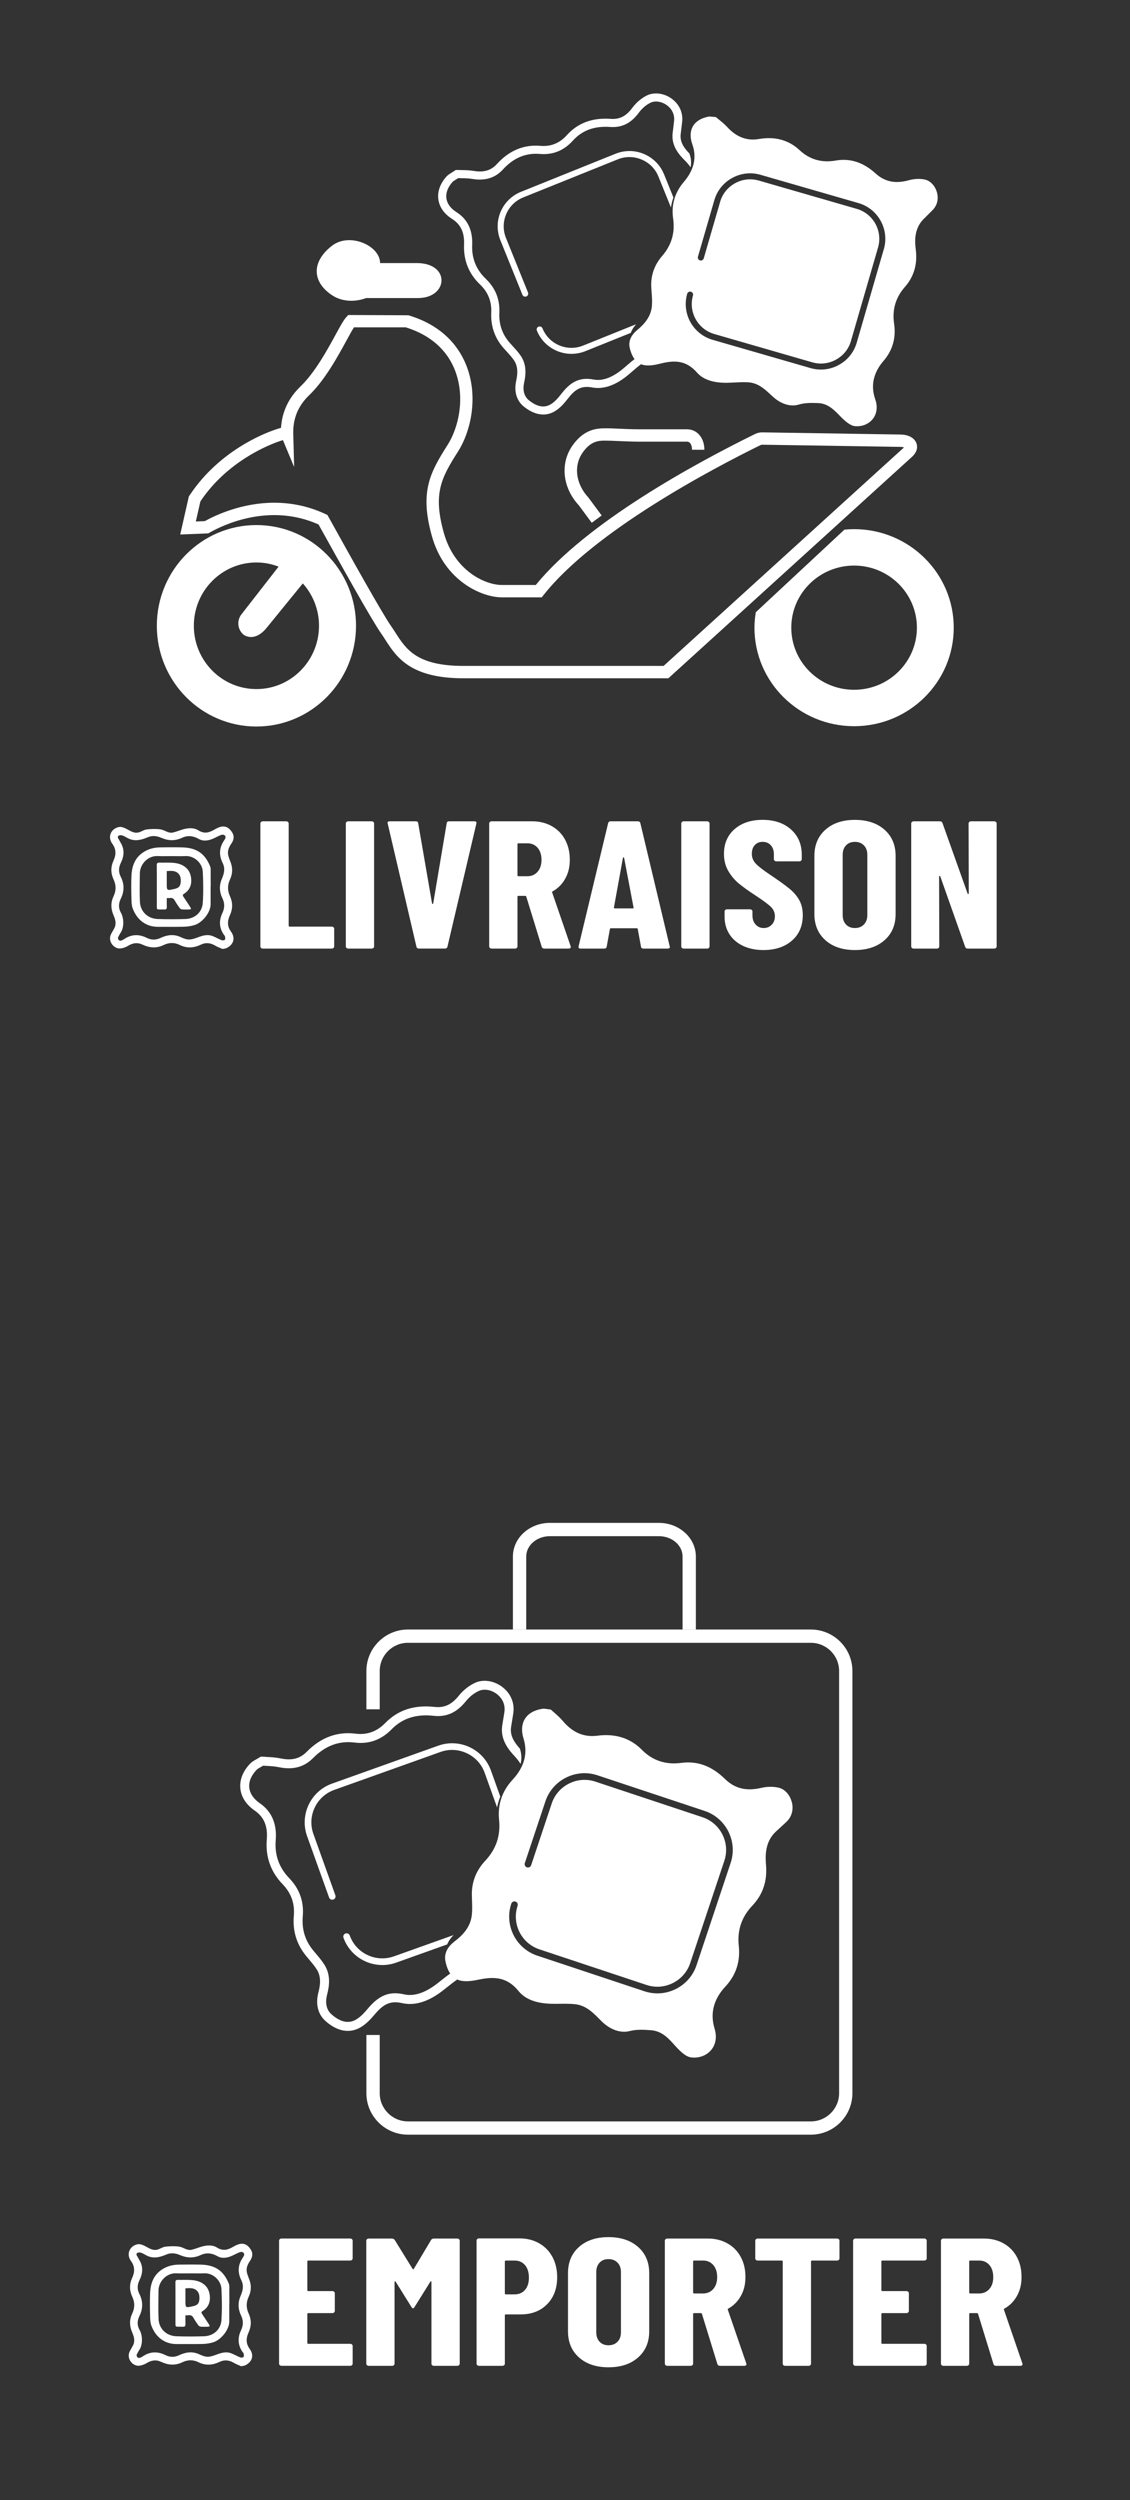
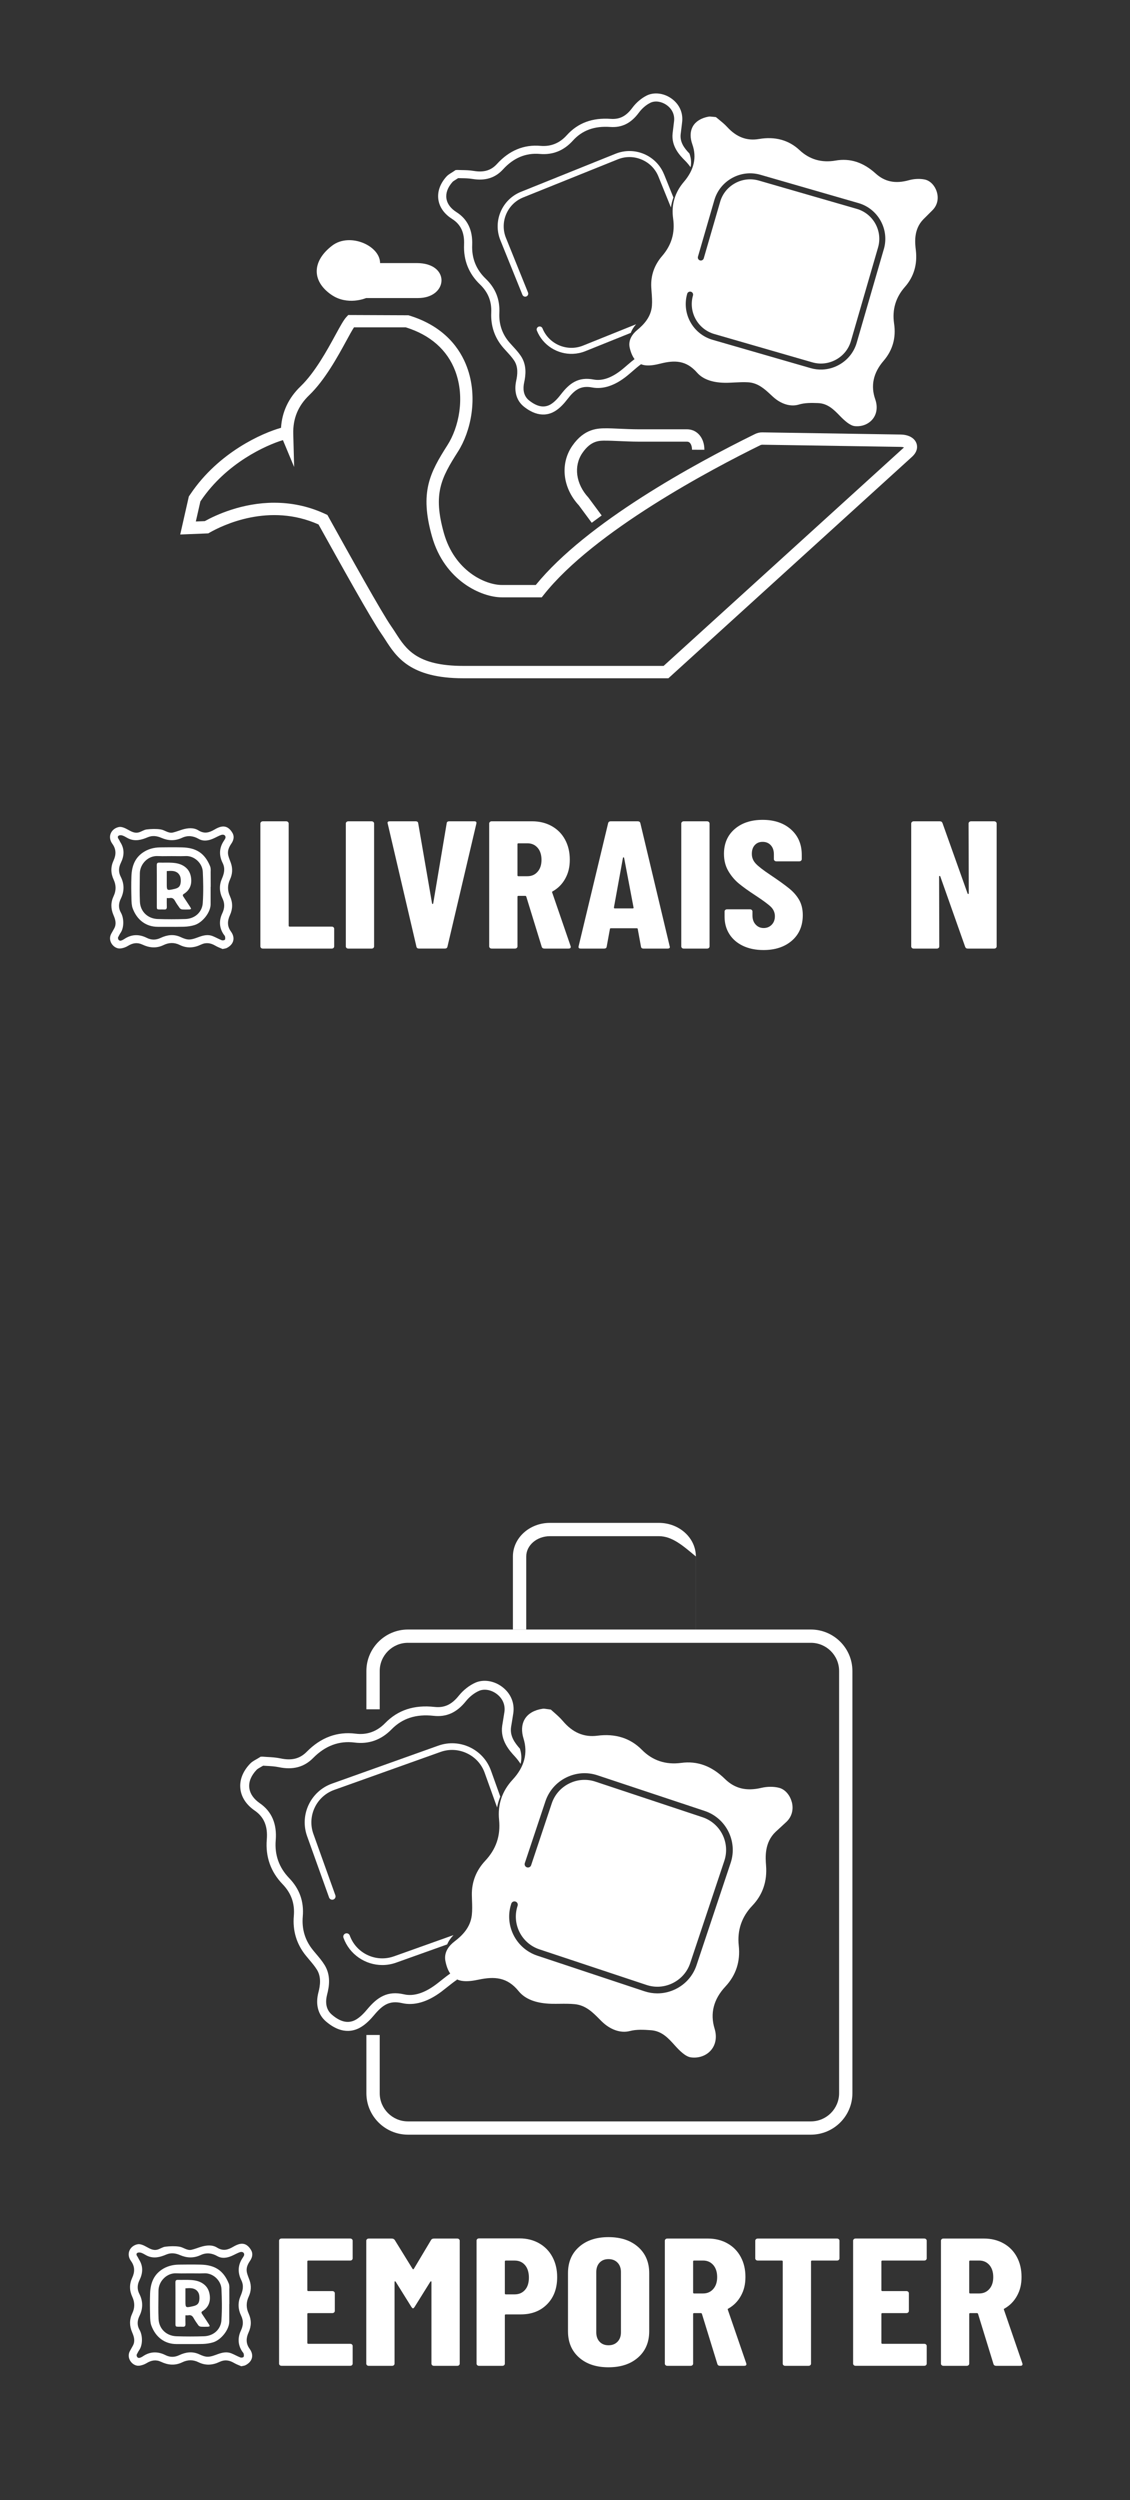
<svg xmlns="http://www.w3.org/2000/svg" width="71" height="157" viewBox="0 0 71 157" fill="none">
  <rect x="0" y="0" width="71" height="157" fill="#333333" stroke="none" />
-   <path d="M16.111 32.973C12.656 32.973 9.854 35.805 9.854 39.298C9.854 42.792 12.656 45.624 16.111 45.624C19.566 45.624 22.369 42.792 22.369 39.298C22.369 35.805 19.567 32.973 16.111 32.973ZM16.111 43.273C13.939 43.273 12.179 41.493 12.179 39.297C12.179 37.102 13.939 35.322 16.111 35.322C16.602 35.322 17.07 35.417 17.504 35.583L15.168 38.584C14.855 38.985 14.928 39.568 15.331 39.879C15.854 40.183 16.388 39.898 16.783 39.391L19.027 36.637C19.657 37.342 20.044 38.273 20.044 39.297C20.044 41.493 18.283 43.273 16.111 43.273Z" fill="white" />
-   <path d="M53.664 33.23C53.459 33.23 53.256 33.242 53.056 33.26L47.488 38.447C47.438 38.763 47.404 39.086 47.404 39.417C47.404 42.834 50.207 45.604 53.664 45.604C57.122 45.604 59.925 42.834 59.925 39.417C59.925 35.999 57.123 33.23 53.664 33.23ZM53.664 43.317C51.485 43.317 49.718 41.571 49.718 39.417C49.718 37.262 51.486 35.517 53.664 35.517C55.843 35.517 57.611 37.262 57.611 39.417C57.611 41.571 55.844 43.317 53.664 43.317Z" fill="white" />
  <path d="M37.179 32.829L36.372 31.737C35.355 30.643 35.178 29.128 35.957 27.999C36.727 26.886 37.587 26.898 38.108 26.897H38.195C38.316 26.897 38.559 26.907 38.847 26.92C39.251 26.938 39.749 26.959 40.111 26.959H43.162C43.444 26.959 43.695 27.062 43.891 27.258C44.128 27.495 44.258 27.845 44.258 28.245L43.481 28.243C43.481 28.058 43.429 27.894 43.342 27.806C43.294 27.758 43.237 27.735 43.163 27.735H40.112C39.739 27.735 39.229 27.713 38.813 27.695C38.54 27.683 38.311 27.673 38.195 27.673H38.102C37.654 27.662 37.132 27.664 36.596 28.44C36.028 29.263 36.178 30.39 36.969 31.244L37.804 32.371L37.179 32.83L37.179 32.829Z" fill="white" />
  <path d="M41.998 42.594H29.11C25.764 42.594 24.899 41.248 24.204 40.166C24.12 40.035 24.035 39.904 23.944 39.774C23.336 38.907 21.433 35.487 20.014 32.936C16.926 31.554 14.001 32.974 13.17 33.447L13.089 33.495L11.324 33.566L11.865 31.177L11.973 31.019C13.745 28.391 16.494 27.19 17.657 26.866C17.72 25.86 18.134 24.985 18.889 24.259C19.789 23.394 20.566 21.973 21.079 21.031C21.387 20.468 21.59 20.096 21.766 19.906L21.881 19.782L25.664 19.799C27.956 20.485 28.926 21.94 29.336 23.041C30.059 24.977 29.575 27.11 28.774 28.363C27.716 30.023 27.197 31.005 27.887 33.466C28.555 35.849 30.48 36.736 31.535 36.736H33.664C36.865 32.807 43.653 29.116 47.446 27.253C47.588 27.183 47.748 27.148 47.906 27.152L56.586 27.288C57.082 27.296 57.453 27.498 57.579 27.831C57.631 27.966 57.707 28.321 57.301 28.689L41.996 42.594H41.998ZM17.239 31.571C18.245 31.571 19.341 31.762 20.458 32.286L20.572 32.339L20.633 32.449C21.968 34.852 23.987 38.482 24.58 39.329C24.677 39.467 24.768 39.609 24.858 39.748C25.512 40.766 26.189 41.818 29.11 41.818H41.696L56.779 28.116C56.786 28.109 56.793 28.103 56.798 28.097C56.749 28.08 56.676 28.065 56.574 28.063L47.894 27.927C47.856 27.933 47.821 27.933 47.789 27.949C44.745 29.444 37.324 33.355 34.156 37.364L34.039 37.512H31.535C30.252 37.512 27.923 36.471 27.139 33.675C26.362 30.906 27.004 29.695 28.119 27.947C28.815 26.855 29.237 24.997 28.608 23.31C28.113 21.983 27.036 21.032 25.493 20.556H22.242C22.121 20.74 21.944 21.064 21.761 21.401C21.225 22.383 20.414 23.869 19.427 24.817C18.728 25.488 18.401 26.283 18.426 27.244L18.481 29.326L17.777 27.638C16.756 27.946 14.235 29.05 12.616 31.45L12.59 31.489L12.304 32.749L12.868 32.726C13.553 32.347 15.208 31.57 17.237 31.57L17.239 31.571Z" fill="white" />
  <path d="M36.636 21.702C35.634 22.106 34.489 21.62 34.085 20.619C34.045 20.523 33.934 20.476 33.838 20.515C33.741 20.554 33.694 20.664 33.733 20.761C34.112 21.699 35.038 22.259 35.998 22.22C36.258 22.21 36.523 22.156 36.778 22.053L39.632 20.905C39.702 20.713 39.816 20.531 39.969 20.361L36.636 21.702H36.636Z" fill="white" />
  <path d="M39.923 22.511C39.75 22.641 39.583 22.78 39.415 22.926C39.309 23.018 39.199 23.113 39.088 23.203C38.444 23.724 37.842 23.937 37.298 23.834C36.333 23.651 35.782 24.07 35.252 24.755C35.085 24.971 34.86 25.238 34.599 25.393C34.197 25.63 33.754 25.551 33.244 25.147C32.853 24.837 32.859 24.366 32.933 24.026C33.037 23.545 33.107 22.92 32.723 22.35C32.573 22.127 32.392 21.93 32.213 21.735C32.147 21.663 32.083 21.591 32.019 21.519C31.559 20.994 31.342 20.367 31.375 19.655C31.416 18.799 31.133 18.093 30.512 17.498C29.917 16.927 29.633 16.217 29.668 15.385C29.707 14.455 29.375 13.761 28.682 13.323C28.336 13.104 28.12 12.825 28.058 12.517L28.049 12.464C27.999 12.126 28.129 11.771 28.425 11.434C28.468 11.386 28.538 11.342 28.642 11.278C28.684 11.251 28.73 11.223 28.786 11.186C28.852 11.188 28.923 11.189 28.995 11.191C29.207 11.194 29.449 11.197 29.676 11.236C30.485 11.371 31.116 11.175 31.607 10.636C32.262 9.916 33.04 9.591 33.918 9.667C34.73 9.739 35.428 9.459 35.989 8.837C36.576 8.185 37.346 7.902 38.343 7.973C39.08 8.025 39.652 7.738 40.145 7.07C40.338 6.808 40.601 6.583 40.867 6.453C41.158 6.311 41.558 6.366 41.884 6.596C42.224 6.834 42.396 7.198 42.355 7.593C42.341 7.727 42.324 7.863 42.307 7.995C42.291 8.122 42.275 8.248 42.261 8.376C42.17 9.213 42.74 9.786 43.046 10.092C43.176 10.223 43.289 10.36 43.389 10.5C43.448 10.225 43.426 9.946 43.322 9.654C43.32 9.65 43.319 9.645 43.318 9.642C42.996 9.307 42.713 8.934 42.767 8.431C42.781 8.306 42.797 8.183 42.813 8.058C42.829 7.923 42.847 7.783 42.862 7.645C42.923 7.061 42.673 6.526 42.176 6.178C41.7 5.845 41.097 5.774 40.642 5.996C40.306 6.161 39.974 6.441 39.733 6.767C39.344 7.295 38.938 7.504 38.377 7.465C37.214 7.383 36.308 7.719 35.608 8.496C35.16 8.993 34.606 9.216 33.961 9.16C32.916 9.068 31.997 9.449 31.229 10.293C30.855 10.705 30.401 10.841 29.76 10.733C29.494 10.688 29.233 10.684 29.002 10.681C28.912 10.68 28.827 10.678 28.724 10.673L28.62 10.682L28.55 10.731C28.485 10.776 28.425 10.812 28.366 10.85C28.242 10.926 28.135 10.993 28.042 11.098C27.644 11.548 27.473 12.045 27.544 12.536L27.558 12.615C27.648 13.063 27.943 13.455 28.409 13.751C28.952 14.095 29.19 14.606 29.158 15.361C29.117 16.345 29.454 17.187 30.159 17.863C30.668 18.351 30.898 18.928 30.866 19.63C30.827 20.477 31.085 21.225 31.634 21.852C31.7 21.927 31.768 22.002 31.839 22.079C32.002 22.257 32.17 22.441 32.298 22.631C32.575 23.043 32.517 23.533 32.433 23.915C32.286 24.596 32.461 25.174 32.925 25.542C33.424 25.938 33.86 26.051 34.218 26.029C34.472 26.013 34.687 25.929 34.857 25.828C35.193 25.629 35.46 25.316 35.655 25.064C36.103 24.484 36.483 24.196 37.202 24.331C37.9 24.462 38.642 24.215 39.408 23.595C39.524 23.501 39.637 23.402 39.76 23.296C39.927 23.151 40.1 23.002 40.276 22.874C40.151 22.784 40.03 22.663 39.921 22.508L39.923 22.511Z" fill="white" />
  <path d="M41.722 10.947C41.24 9.753 39.875 9.173 38.678 9.654L32.733 12.046C31.537 12.527 30.956 13.89 31.439 15.084L32.825 18.512C32.864 18.609 32.975 18.655 33.071 18.617C33.168 18.578 33.215 18.468 33.176 18.371L31.791 14.943C31.386 13.943 31.873 12.8 32.876 12.397L38.82 10.005C39.303 9.81 39.836 9.816 40.319 10.022C40.803 10.226 41.177 10.606 41.371 11.088L42.156 13.028C42.186 12.814 42.238 12.606 42.313 12.404L41.724 10.946L41.722 10.947Z" fill="white" />
  <path d="M58.862 12.054C58.74 11.651 58.444 11.345 58.109 11.275C57.804 11.21 57.439 11.226 57.107 11.318C56.261 11.553 55.599 11.42 55.02 10.897C54.238 10.189 53.412 9.924 52.498 10.084C51.626 10.236 50.863 10.015 50.236 9.427C49.556 8.792 48.698 8.558 47.684 8.73C46.925 8.859 46.272 8.612 45.688 7.973C45.524 7.794 45.325 7.634 45.152 7.493C45.092 7.445 45.034 7.398 44.981 7.353C44.91 7.347 44.853 7.341 44.801 7.335C44.672 7.322 44.586 7.312 44.518 7.325C44.054 7.411 43.713 7.622 43.533 7.936L43.507 7.986C43.358 8.282 43.355 8.654 43.5 9.062C43.79 9.877 43.612 10.668 42.973 11.416C42.4 12.084 42.172 12.86 42.294 13.721C42.422 14.619 42.195 15.39 41.603 16.076C41.111 16.646 40.881 17.307 40.921 18.042C40.925 18.144 40.933 18.246 40.941 18.348C40.963 18.626 40.984 18.909 40.963 19.19C40.91 19.913 40.443 20.387 40.043 20.72C39.759 20.955 39.447 21.343 39.569 21.853C39.729 22.52 40.045 22.875 40.534 22.939C40.852 22.981 41.213 22.904 41.493 22.834C42.381 22.61 43.112 22.618 43.795 23.398C44.179 23.837 44.819 24.052 45.694 24.038C45.845 24.035 45.998 24.027 46.146 24.019C46.438 24.005 46.723 23.99 47.006 24.007C47.628 24.043 48.054 24.44 48.429 24.789L48.572 24.921C49.076 25.379 49.678 25.561 50.186 25.407C50.565 25.292 50.975 25.297 51.398 25.313C52.013 25.335 52.399 25.732 52.772 26.116C53.045 26.397 53.403 26.732 53.712 26.761C54.164 26.804 54.588 26.632 54.845 26.302C55.098 25.977 55.152 25.532 54.994 25.08C54.694 24.224 54.869 23.412 55.514 22.663C56.086 21.999 56.31 21.211 56.177 20.321C56.048 19.453 56.275 18.679 56.854 18.022C57.417 17.383 57.649 16.607 57.544 15.715C57.49 15.261 57.39 14.416 58.011 13.778C58.107 13.681 58.203 13.586 58.299 13.491C58.399 13.392 58.502 13.291 58.602 13.188C58.894 12.886 58.989 12.473 58.862 12.054ZM55.533 15.643L53.829 21.523C53.656 22.12 53.258 22.614 52.709 22.916C52.384 23.095 52.031 23.192 51.671 23.207C51.424 23.217 51.175 23.188 50.931 23.117L44.775 21.34C43.535 20.982 42.82 19.685 43.178 18.448C43.206 18.349 43.312 18.291 43.413 18.319C43.513 18.349 43.571 18.453 43.542 18.553C43.242 19.59 43.843 20.676 44.881 20.976L51.037 22.753C51.538 22.898 52.067 22.838 52.528 22.585C52.988 22.332 53.321 21.918 53.465 21.418L55.17 15.539C55.47 14.502 54.869 13.416 53.831 13.116L47.675 11.338C47.174 11.194 46.645 11.253 46.185 11.507C45.725 11.76 45.392 12.174 45.248 12.674L44.218 16.224C44.188 16.324 44.083 16.382 43.983 16.354C43.883 16.324 43.825 16.22 43.853 16.12L44.883 12.569C45.056 11.972 45.454 11.478 46.003 11.176C46.552 10.874 47.183 10.803 47.781 10.976L53.938 12.753C55.177 13.111 55.892 14.408 55.534 15.645L55.533 15.643Z" fill="white" />
  <path d="M20.801 18.497C21.832 19.223 23.001 18.717 23.001 18.717H26.264C28.171 18.717 28.318 16.521 26.19 16.521H23.881C23.881 15.423 21.973 14.584 20.873 15.423C19.626 16.374 19.553 17.619 20.8 18.497H20.801Z" fill="white" />
  <path d="M16.405 59.53C16.376 59.504 16.361 59.471 16.361 59.433V51.715C16.361 51.676 16.376 51.644 16.405 51.618C16.435 51.591 16.47 51.577 16.512 51.577H17.986C18.029 51.577 18.064 51.591 18.093 51.618C18.123 51.644 18.138 51.676 18.138 51.715V58.132C18.138 58.17 18.158 58.189 18.2 58.189H20.846C20.888 58.189 20.923 58.202 20.953 58.229C20.982 58.255 20.997 58.288 20.997 58.326V59.433C20.997 59.471 20.982 59.504 20.953 59.53C20.923 59.556 20.888 59.57 20.846 59.57H16.512C16.469 59.57 16.434 59.557 16.404 59.53H16.405Z" fill="white" />
  <path d="M21.773 59.53C21.743 59.504 21.729 59.471 21.729 59.433V51.715C21.729 51.676 21.743 51.644 21.773 51.618C21.802 51.591 21.837 51.577 21.88 51.577H23.354C23.396 51.577 23.431 51.591 23.461 51.618C23.49 51.644 23.505 51.676 23.505 51.715V59.433C23.505 59.471 23.49 59.504 23.461 59.53C23.431 59.556 23.396 59.57 23.354 59.57H21.88C21.837 59.57 21.802 59.557 21.773 59.53Z" fill="white" />
  <path d="M26.164 59.444L24.362 51.725L24.349 51.679C24.349 51.611 24.395 51.576 24.488 51.576H26.113C26.214 51.576 26.268 51.618 26.277 51.702L27.145 56.726C27.153 56.756 27.166 56.772 27.183 56.772C27.2 56.772 27.212 56.756 27.221 56.726L28.066 51.702C28.073 51.618 28.128 51.576 28.23 51.576H29.805C29.913 51.576 29.956 51.626 29.93 51.724L28.116 59.443C28.099 59.527 28.044 59.568 27.952 59.568H26.327C26.234 59.568 26.179 59.526 26.163 59.443L26.164 59.444Z" fill="white" />
  <path d="M34.037 59.456L33.067 56.304C33.051 56.273 33.03 56.258 33.005 56.258H32.576C32.534 56.258 32.514 56.276 32.514 56.314V59.432C32.514 59.47 32.499 59.502 32.469 59.529C32.44 59.555 32.405 59.569 32.362 59.569H30.889C30.846 59.569 30.811 59.556 30.782 59.529C30.752 59.502 30.737 59.47 30.737 59.432V51.714C30.737 51.675 30.752 51.643 30.782 51.617C30.811 51.59 30.846 51.576 30.889 51.576H33.434C33.895 51.576 34.306 51.677 34.668 51.879C35.029 52.081 35.308 52.364 35.505 52.73C35.703 53.095 35.801 53.513 35.801 53.986C35.801 54.458 35.707 54.83 35.517 55.173C35.329 55.516 35.066 55.782 34.73 55.972C34.713 55.98 34.7 55.989 34.692 56.001C34.684 56.013 34.684 56.025 34.692 56.041L35.851 59.41L35.864 59.456C35.864 59.532 35.818 59.57 35.725 59.57H34.213C34.121 59.57 34.062 59.532 34.036 59.456H34.037ZM32.513 53.016V54.968C32.513 55.007 32.533 55.025 32.575 55.025H33.142C33.402 55.025 33.614 54.932 33.778 54.745C33.942 54.559 34.024 54.309 34.024 53.997C34.024 53.686 33.942 53.424 33.778 53.238C33.614 53.052 33.402 52.958 33.142 52.958H32.575C32.533 52.958 32.513 52.977 32.513 53.015V53.016Z" fill="white" />
  <path d="M40.273 59.444L40.072 58.347C40.072 58.309 40.046 58.291 39.996 58.291H38.397C38.347 58.291 38.321 58.31 38.321 58.347L38.12 59.444C38.111 59.528 38.057 59.569 37.956 59.569H36.482C36.373 59.569 36.331 59.52 36.356 59.421L38.208 51.703C38.225 51.62 38.28 51.577 38.372 51.577H40.073C40.165 51.577 40.22 51.62 40.237 51.703L42.076 59.421L42.089 59.467C42.089 59.536 42.042 59.57 41.95 59.57H40.438C40.337 59.57 40.283 59.528 40.274 59.445L40.273 59.444ZM38.623 57.046H39.757C39.799 57.046 39.816 57.028 39.807 56.989L39.215 53.872C39.206 53.849 39.194 53.838 39.177 53.838C39.161 53.838 39.148 53.849 39.14 53.872L38.574 56.989C38.574 57.028 38.59 57.046 38.623 57.046H38.623Z" fill="white" />
  <path d="M42.85 59.53C42.82 59.504 42.806 59.471 42.806 59.433V51.715C42.806 51.676 42.82 51.644 42.85 51.618C42.879 51.591 42.915 51.577 42.957 51.577H44.431C44.473 51.577 44.508 51.591 44.538 51.618C44.567 51.644 44.582 51.676 44.582 51.715V59.433C44.582 59.471 44.567 59.504 44.538 59.53C44.508 59.556 44.473 59.57 44.431 59.57H42.957C42.915 59.57 42.879 59.557 42.85 59.53Z" fill="white" />
  <path d="M46.685 59.399C46.316 59.223 46.03 58.978 45.829 58.662C45.628 58.346 45.527 57.983 45.527 57.572V57.24C45.527 57.202 45.541 57.17 45.571 57.143C45.6 57.117 45.636 57.103 45.678 57.103H47.127C47.169 57.103 47.205 57.117 47.234 57.143C47.264 57.17 47.278 57.202 47.278 57.24V57.491C47.278 57.727 47.345 57.917 47.48 58.062C47.614 58.207 47.782 58.279 47.983 58.279C48.185 58.279 48.352 58.21 48.487 58.073C48.621 57.936 48.688 57.758 48.688 57.536C48.688 57.315 48.604 57.112 48.436 56.948C48.268 56.785 47.94 56.543 47.453 56.223C47.033 55.949 46.693 55.706 46.433 55.492C46.173 55.28 45.95 55.017 45.765 54.705C45.581 54.392 45.488 54.031 45.488 53.62C45.488 52.974 45.711 52.455 46.156 52.067C46.601 51.679 47.189 51.485 47.919 51.485C48.65 51.485 49.253 51.687 49.703 52.091C50.152 52.495 50.376 53.023 50.376 53.678V53.952C50.376 53.991 50.361 54.023 50.332 54.049C50.303 54.076 50.267 54.09 50.225 54.09H48.776C48.733 54.09 48.698 54.077 48.669 54.049C48.639 54.023 48.624 53.991 48.624 53.952V53.644C48.624 53.408 48.56 53.219 48.429 53.078C48.298 52.937 48.129 52.867 47.919 52.867C47.708 52.867 47.553 52.933 47.428 53.067C47.302 53.2 47.239 53.384 47.239 53.62C47.239 53.856 47.319 54.05 47.479 54.226C47.638 54.401 47.953 54.644 48.423 54.957C48.944 55.306 49.336 55.59 49.601 55.807C49.866 56.023 50.072 56.264 50.219 56.526C50.366 56.789 50.44 57.103 50.44 57.469C50.44 58.139 50.213 58.672 49.76 59.068C49.306 59.463 48.71 59.661 47.971 59.661C47.483 59.661 47.055 59.574 46.685 59.399Z" fill="white" />
-   <path d="M51.864 59.045C51.401 58.633 51.17 58.086 51.17 57.401V53.748C51.17 53.063 51.401 52.514 51.864 52.104C52.325 51.692 52.943 51.487 53.715 51.487C54.488 51.487 55.108 51.693 55.574 52.104C56.041 52.515 56.273 53.063 56.273 53.748V57.401C56.273 58.086 56.041 58.635 55.574 59.045C55.108 59.456 54.488 59.661 53.715 59.661C52.943 59.661 52.325 59.456 51.864 59.045ZM54.282 58.056C54.424 57.908 54.496 57.713 54.496 57.469V53.678C54.496 53.434 54.424 53.238 54.282 53.09C54.139 52.942 53.95 52.868 53.715 52.868C53.481 52.868 53.293 52.942 53.155 53.09C53.016 53.239 52.947 53.435 52.947 53.678V57.469C52.947 57.713 53.016 57.908 53.155 58.056C53.293 58.204 53.48 58.279 53.715 58.279C53.951 58.279 54.14 58.204 54.282 58.056Z" fill="white" />
  <path d="M60.902 51.618C60.931 51.591 60.966 51.577 61.009 51.577H62.47C62.512 51.577 62.547 51.591 62.577 51.618C62.606 51.644 62.621 51.676 62.621 51.715V59.433C62.621 59.471 62.606 59.504 62.577 59.53C62.547 59.556 62.512 59.57 62.47 59.57H60.806C60.722 59.57 60.668 59.532 60.642 59.456L59.08 55.037C59.071 55.014 59.057 55.005 59.036 55.008C59.015 55.012 59.005 55.025 59.005 55.049L59.017 59.433C59.017 59.471 59.003 59.504 58.973 59.53C58.944 59.556 58.908 59.57 58.866 59.57H57.405C57.363 59.57 57.328 59.557 57.298 59.53C57.269 59.504 57.254 59.471 57.254 59.433V51.715C57.254 51.676 57.269 51.644 57.298 51.618C57.328 51.591 57.363 51.577 57.405 51.577H59.056C59.139 51.577 59.194 51.616 59.22 51.692L60.795 56.111C60.803 56.133 60.818 56.143 60.839 56.139C60.859 56.135 60.87 56.122 60.87 56.099L60.857 51.715C60.857 51.676 60.872 51.644 60.902 51.618Z" fill="white" />
  <path d="M10.479 56.394C10.479 56.59 10.473 56.768 10.481 56.946C10.486 57.071 10.44 57.125 10.311 57.115C10.224 57.109 10.135 57.115 10.047 57.114C9.867 57.114 9.853 57.101 9.853 56.928C9.852 56.494 9.853 56.06 9.853 55.627C9.853 55.198 9.855 54.769 9.85 54.34C9.849 54.219 9.88 54.166 10.015 54.171C10.278 54.181 10.543 54.161 10.806 54.179C11.085 54.196 11.355 54.246 11.596 54.418C11.855 54.6 11.972 54.851 12.007 55.14C12.058 55.556 11.924 55.903 11.55 56.136C11.476 56.183 11.47 56.231 11.518 56.303C11.669 56.526 11.816 56.753 11.964 56.979C11.983 57.009 11.993 57.045 12.007 57.079C11.973 57.091 11.938 57.113 11.904 57.113C11.752 57.117 11.6 57.122 11.449 57.111C11.395 57.107 11.326 57.073 11.295 57.03C11.185 56.881 11.081 56.727 10.991 56.566C10.916 56.433 10.824 56.365 10.666 56.394C10.614 56.404 10.559 56.396 10.479 56.396V56.394ZM10.478 54.702C10.478 54.988 10.478 55.27 10.478 55.553C10.478 55.908 10.503 55.924 10.865 55.846C11.052 55.806 11.254 55.765 11.32 55.568C11.367 55.433 11.367 55.271 11.345 55.128C11.33 55.026 11.268 54.913 11.191 54.841C10.996 54.661 10.746 54.685 10.477 54.703L10.478 54.702Z" fill="white" />
  <path d="M13.976 59.592C13.85 59.535 13.684 59.479 13.538 59.392C13.242 59.216 12.949 59.166 12.626 59.32C12.19 59.53 11.745 59.565 11.299 59.344C10.956 59.174 10.613 59.184 10.275 59.349C9.825 59.567 9.382 59.524 8.947 59.318C8.624 59.166 8.336 59.218 8.039 59.4C7.896 59.488 7.717 59.551 7.55 59.563C7.156 59.594 6.743 59.097 6.986 58.644C7.047 58.531 7.114 58.419 7.176 58.305C7.333 58.015 7.248 57.738 7.129 57.463C6.957 57.065 6.951 56.668 7.139 56.274C7.303 55.931 7.301 55.583 7.142 55.243C6.953 54.839 6.949 54.437 7.134 54.041C7.305 53.671 7.303 53.324 7.06 52.991C6.725 52.532 6.999 52.025 7.477 51.934C7.647 51.902 7.865 52.005 8.031 52.098C8.247 52.217 8.455 52.339 8.707 52.276C8.881 52.232 9.04 52.108 9.213 52.088C9.506 52.055 9.809 52.042 10.098 52.087C10.355 52.126 10.577 52.347 10.863 52.282C11.06 52.237 11.25 52.158 11.445 52.099C11.791 51.992 12.164 51.957 12.465 52.145C12.845 52.382 13.148 52.287 13.481 52.093C13.62 52.011 13.776 51.933 13.933 51.91C14.256 51.86 14.466 52.065 14.608 52.31C14.735 52.53 14.68 52.767 14.539 52.973C14.386 53.195 14.28 53.43 14.339 53.702C14.375 53.87 14.448 54.031 14.506 54.194C14.63 54.545 14.607 54.893 14.453 55.225C14.287 55.583 14.287 55.929 14.45 56.285C14.631 56.68 14.629 57.076 14.446 57.473C14.285 57.823 14.266 58.166 14.508 58.495C14.803 58.898 14.688 59.312 14.242 59.535C14.178 59.567 14.098 59.569 13.976 59.598V59.592ZM7.412 58.877C7.409 59.019 7.495 59.096 7.603 59.068C7.674 59.049 7.743 59.014 7.803 58.973C8.26 58.663 8.738 58.655 9.217 58.894C9.516 59.043 9.796 59.038 10.089 58.9C10.507 58.704 10.926 58.646 11.366 58.854C11.533 58.933 11.726 59.006 11.904 58.999C12.112 58.991 12.321 58.904 12.522 58.831C12.801 58.732 13.079 58.672 13.363 58.785C13.556 58.863 13.739 58.969 13.933 59.045C13.988 59.067 14.094 59.051 14.129 59.012C14.164 58.971 14.153 58.878 14.139 58.813C14.129 58.762 14.081 58.72 14.049 58.673C13.767 58.251 13.757 57.798 13.965 57.357C14.121 57.026 14.132 56.731 13.972 56.404C13.78 56.012 13.766 55.59 13.938 55.194C14.085 54.856 14.163 54.542 13.988 54.191C13.763 53.737 13.764 53.28 14.041 52.84C14.077 52.784 14.116 52.729 14.147 52.669C14.211 52.544 14.139 52.416 13.996 52.416C13.93 52.416 13.862 52.444 13.799 52.471C13.607 52.555 13.425 52.666 13.226 52.728C12.981 52.804 12.724 52.82 12.486 52.683C12.148 52.489 11.801 52.444 11.439 52.612C11.007 52.814 10.579 52.806 10.144 52.617C9.864 52.495 9.577 52.452 9.278 52.58C8.895 52.743 8.502 52.85 8.092 52.667C7.964 52.61 7.849 52.524 7.718 52.476C7.642 52.447 7.531 52.438 7.466 52.473C7.365 52.527 7.401 52.624 7.462 52.708C7.504 52.767 7.527 52.837 7.567 52.899C7.837 53.324 7.804 53.756 7.591 54.19C7.45 54.477 7.437 54.767 7.583 55.053C7.82 55.514 7.816 55.976 7.591 56.434C7.445 56.732 7.432 57.03 7.595 57.311C7.797 57.661 7.8 58.255 7.576 58.581C7.506 58.682 7.456 58.794 7.412 58.876V58.877Z" fill="white" />
  <path d="M13.239 54.707C13.239 54.602 13.239 54.493 13.204 54.406C12.872 53.59 12.341 53.233 11.428 53.214C10.93 53.203 10.436 53.208 10.061 53.214C9.651 53.219 9.292 53.326 8.989 53.53C8.517 53.849 8.284 54.326 8.258 55.027C8.239 55.513 8.247 55.989 8.258 56.392V56.437C8.264 56.645 8.269 56.859 8.337 57.044C8.61 57.78 9.184 58.202 9.913 58.202C9.916 58.202 9.92 58.202 9.923 58.202C9.983 58.202 10.044 58.202 10.104 58.202C10.241 58.202 10.379 58.202 10.516 58.203C10.857 58.205 11.21 58.206 11.556 58.197C11.793 58.19 12.022 58.154 12.222 58.093C12.73 57.935 13.232 57.291 13.233 56.794C13.233 56.548 13.233 56.303 13.233 56.057V55.694H13.238C13.238 55.616 13.238 55.538 13.238 55.458C13.238 55.234 13.239 55.002 13.236 54.774C13.236 54.752 13.236 54.729 13.236 54.706L13.239 54.707ZM12.741 56.705C12.702 57.278 12.253 57.692 11.65 57.713C11.361 57.722 11.068 57.727 10.775 57.727C10.483 57.727 10.2 57.722 9.913 57.713C9.277 57.691 8.815 57.241 8.79 56.62C8.77 56.136 8.776 55.642 8.782 55.166C8.783 55.059 8.785 54.953 8.786 54.846C8.789 54.551 8.92 54.261 9.145 54.049C9.36 53.847 9.631 53.746 9.907 53.759C10.107 53.769 10.311 53.767 10.508 53.764C10.6 53.763 10.691 53.762 10.782 53.762C10.873 53.762 10.964 53.763 11.054 53.764C11.259 53.767 11.471 53.769 11.678 53.759C11.926 53.749 12.186 53.849 12.392 54.035C12.603 54.227 12.73 54.485 12.742 54.744C12.769 55.322 12.788 56.006 12.74 56.703L12.741 56.705Z" fill="white" />
  <path d="M22.114 141.919C22.085 141.945 22.049 141.959 22.007 141.959H19.374C19.331 141.959 19.311 141.977 19.311 142.016V143.819C19.311 143.858 19.331 143.876 19.374 143.876H20.886C20.928 143.876 20.963 143.89 20.993 143.916C21.022 143.943 21.037 143.975 21.037 144.013V145.12C21.037 145.159 21.022 145.191 20.993 145.217C20.963 145.244 20.928 145.258 20.886 145.258H19.374C19.331 145.258 19.311 145.276 19.311 145.314V147.13C19.311 147.168 19.331 147.187 19.374 147.187H22.007C22.049 147.187 22.085 147.2 22.114 147.227C22.144 147.253 22.158 147.286 22.158 147.324V148.431C22.158 148.469 22.144 148.502 22.114 148.528C22.085 148.554 22.049 148.568 22.007 148.568H17.686C17.644 148.568 17.608 148.555 17.579 148.528C17.549 148.502 17.535 148.469 17.535 148.431V140.713C17.535 140.674 17.549 140.642 17.579 140.616C17.608 140.589 17.644 140.575 17.686 140.575H22.007C22.049 140.575 22.085 140.589 22.114 140.616C22.144 140.642 22.158 140.674 22.158 140.713V141.82C22.158 141.858 22.144 141.89 22.114 141.917V141.919Z" fill="white" />
  <path d="M27.273 140.577H28.734C28.776 140.577 28.812 140.591 28.841 140.618C28.871 140.644 28.885 140.676 28.885 140.715V148.433C28.885 148.471 28.871 148.504 28.841 148.53C28.812 148.556 28.776 148.57 28.734 148.57H27.26C27.218 148.57 27.183 148.557 27.153 148.53C27.124 148.504 27.109 148.471 27.109 148.433V143.306C27.109 143.276 27.1 143.26 27.084 143.26C27.067 143.26 27.05 143.272 27.034 143.294L26.051 144.87C26.008 144.93 25.975 144.961 25.95 144.961C25.924 144.961 25.891 144.93 25.848 144.87L24.866 143.294C24.849 143.272 24.832 143.26 24.815 143.26C24.799 143.26 24.79 143.276 24.79 143.306V148.433C24.79 148.471 24.775 148.504 24.746 148.53C24.716 148.556 24.681 148.57 24.639 148.57H23.165C23.123 148.57 23.087 148.557 23.058 148.53C23.028 148.504 23.014 148.471 23.014 148.433V140.715C23.014 140.676 23.028 140.644 23.058 140.618C23.087 140.591 23.123 140.577 23.165 140.577H24.614C24.698 140.577 24.761 140.608 24.803 140.669L25.924 142.484C25.95 142.514 25.974 142.514 26 142.484L27.084 140.669C27.117 140.608 27.18 140.577 27.272 140.577H27.273Z" fill="white" />
  <path d="M33.874 140.874C34.236 141.08 34.515 141.367 34.712 141.736C34.909 142.106 35.008 142.526 35.008 142.998C35.008 143.707 34.798 144.273 34.378 144.699C33.958 145.125 33.408 145.339 32.727 145.339H31.783C31.741 145.339 31.72 145.359 31.72 145.396V148.433C31.72 148.471 31.705 148.504 31.676 148.53C31.646 148.556 31.611 148.57 31.569 148.57H30.095C30.053 148.57 30.017 148.557 29.988 148.53C29.959 148.504 29.944 148.471 29.944 148.433V140.703C29.944 140.665 29.959 140.632 29.988 140.606C30.017 140.579 30.053 140.566 30.095 140.566H32.64C33.102 140.566 33.514 140.669 33.874 140.874ZM32.987 143.803C33.151 143.617 33.232 143.359 33.232 143.032C33.232 142.704 33.151 142.434 32.987 142.244C32.823 142.054 32.607 141.959 32.338 141.959H31.783C31.741 141.959 31.72 141.977 31.72 142.016V144.025C31.72 144.063 31.741 144.082 31.783 144.082H32.338C32.607 144.082 32.823 143.989 32.987 143.802V143.803Z" fill="white" />
  <path d="M36.381 148.045C35.919 147.634 35.688 147.086 35.688 146.401V142.748C35.688 142.063 35.919 141.514 36.381 141.104C36.843 140.692 37.46 140.487 38.233 140.487C39.006 140.487 39.625 140.693 40.092 141.104C40.558 141.515 40.791 142.063 40.791 142.748V146.401C40.791 147.086 40.558 147.635 40.092 148.045C39.625 148.457 39.006 148.661 38.233 148.661C37.46 148.661 36.843 148.456 36.381 148.045ZM38.801 147.056C38.943 146.908 39.015 146.713 39.015 146.469V142.678C39.015 142.434 38.943 142.238 38.801 142.09C38.657 141.942 38.469 141.868 38.234 141.868C37.999 141.868 37.812 141.942 37.673 142.09C37.535 142.239 37.465 142.435 37.465 142.678V146.469C37.465 146.713 37.535 146.909 37.673 147.056C37.812 147.204 37.998 147.279 38.234 147.279C38.47 147.279 38.658 147.204 38.801 147.056Z" fill="white" />
  <path d="M45.074 148.456L44.103 145.304C44.087 145.273 44.066 145.258 44.041 145.258H43.612C43.57 145.258 43.55 145.276 43.55 145.314V148.432C43.55 148.47 43.535 148.503 43.505 148.529C43.476 148.555 43.441 148.569 43.398 148.569H41.925C41.882 148.569 41.847 148.556 41.818 148.529C41.788 148.503 41.773 148.47 41.773 148.432V140.714C41.773 140.675 41.788 140.643 41.818 140.617C41.847 140.59 41.882 140.576 41.925 140.576H44.47C44.931 140.576 45.343 140.677 45.704 140.879C46.065 141.081 46.344 141.364 46.541 141.73C46.739 142.095 46.837 142.513 46.837 142.986C46.837 143.458 46.743 143.83 46.553 144.173C46.365 144.516 46.102 144.782 45.766 144.973C45.749 144.98 45.736 144.989 45.728 145.001C45.72 145.013 45.72 145.025 45.728 145.041L46.887 148.409L46.9 148.456C46.9 148.532 46.854 148.57 46.761 148.57H45.249C45.157 148.57 45.098 148.532 45.073 148.456H45.074ZM43.55 142.016V143.968C43.55 144.006 43.57 144.025 43.612 144.025H44.179C44.439 144.025 44.651 143.932 44.815 143.745C44.979 143.559 45.061 143.309 45.061 142.997C45.061 142.686 44.979 142.424 44.815 142.238C44.651 142.052 44.439 141.958 44.179 141.958H43.612C43.57 141.958 43.55 141.976 43.55 142.015V142.016Z" fill="white" />
  <path d="M52.702 140.618C52.732 140.644 52.746 140.676 52.746 140.715V141.822C52.746 141.86 52.732 141.892 52.702 141.919C52.673 141.945 52.638 141.959 52.595 141.959H51.02C50.978 141.959 50.958 141.977 50.958 142.016V148.433C50.958 148.471 50.943 148.504 50.913 148.53C50.884 148.556 50.849 148.57 50.806 148.57H49.333C49.29 148.57 49.255 148.557 49.225 148.53C49.196 148.504 49.181 148.471 49.181 148.433V142.016C49.181 141.977 49.161 141.959 49.118 141.959H47.606C47.564 141.959 47.529 141.946 47.499 141.919C47.47 141.892 47.455 141.86 47.455 141.822V140.715C47.455 140.676 47.47 140.644 47.499 140.618C47.529 140.591 47.564 140.577 47.606 140.577H52.595C52.638 140.577 52.673 140.591 52.702 140.618Z" fill="white" />
  <path d="M58.183 141.919C58.154 141.945 58.118 141.959 58.076 141.959H55.443C55.4 141.959 55.38 141.977 55.38 142.016V143.819C55.38 143.858 55.4 143.876 55.443 143.876H56.955C56.997 143.876 57.032 143.89 57.062 143.916C57.091 143.943 57.106 143.975 57.106 144.013V145.12C57.106 145.159 57.091 145.191 57.062 145.217C57.032 145.244 56.997 145.258 56.955 145.258H55.443C55.4 145.258 55.38 145.276 55.38 145.314V147.13C55.38 147.168 55.4 147.187 55.443 147.187H58.076C58.118 147.187 58.154 147.2 58.183 147.227C58.212 147.253 58.227 147.286 58.227 147.324V148.431C58.227 148.469 58.212 148.502 58.183 148.528C58.154 148.554 58.118 148.568 58.076 148.568H53.755C53.712 148.568 53.677 148.555 53.648 148.528C53.618 148.502 53.603 148.469 53.603 148.431V140.713C53.603 140.674 53.618 140.642 53.648 140.616C53.677 140.589 53.712 140.575 53.755 140.575H58.076C58.118 140.575 58.154 140.589 58.183 140.616C58.212 140.642 58.227 140.674 58.227 140.713V141.82C58.227 141.858 58.212 141.89 58.183 141.917V141.919Z" fill="white" />
  <path d="M62.422 148.456L61.452 145.304C61.435 145.273 61.414 145.258 61.389 145.258H60.961C60.918 145.258 60.898 145.276 60.898 145.314V148.432C60.898 148.47 60.883 148.503 60.854 148.529C60.824 148.555 60.789 148.569 60.747 148.569H59.273C59.231 148.569 59.195 148.556 59.166 148.529C59.136 148.503 59.122 148.47 59.122 148.432V140.714C59.122 140.675 59.136 140.643 59.166 140.617C59.195 140.59 59.231 140.576 59.273 140.576H61.818C62.279 140.576 62.691 140.677 63.052 140.879C63.413 141.081 63.692 141.364 63.89 141.73C64.087 142.095 64.185 142.513 64.185 142.986C64.185 143.458 64.091 143.83 63.901 144.173C63.713 144.516 63.45 144.782 63.114 144.973C63.097 144.98 63.084 144.989 63.077 145.001C63.068 145.013 63.068 145.025 63.077 145.041L64.235 148.409L64.248 148.456C64.248 148.532 64.202 148.57 64.11 148.57H62.597C62.505 148.57 62.446 148.532 62.421 148.456H62.422ZM60.897 142.016V143.968C60.897 144.006 60.917 144.025 60.96 144.025H61.526C61.786 144.025 61.998 143.932 62.163 143.745C62.327 143.559 62.408 143.309 62.408 142.997C62.408 142.686 62.327 142.424 62.163 142.238C61.998 142.052 61.786 141.958 61.526 141.958H60.96C60.917 141.958 60.897 141.976 60.897 142.015V142.016Z" fill="white" />
  <path d="M11.651 145.394C11.651 145.59 11.646 145.768 11.653 145.946C11.658 146.071 11.612 146.125 11.483 146.115C11.396 146.109 11.308 146.115 11.219 146.114C11.04 146.114 11.025 146.101 11.025 145.928C11.024 145.494 11.025 145.06 11.025 144.627C11.025 144.198 11.027 143.769 11.022 143.339C11.021 143.219 11.052 143.166 11.187 143.171C11.45 143.181 11.715 143.161 11.978 143.179C12.257 143.196 12.527 143.246 12.769 143.418C13.027 143.6 13.144 143.851 13.179 144.14C13.23 144.556 13.097 144.903 12.723 145.136C12.648 145.183 12.642 145.231 12.69 145.303C12.841 145.526 12.989 145.753 13.136 145.979C13.156 146.009 13.165 146.046 13.179 146.079C13.145 146.091 13.111 146.113 13.076 146.113C12.925 146.117 12.773 146.122 12.621 146.111C12.568 146.107 12.499 146.073 12.467 146.03C12.357 145.881 12.253 145.727 12.163 145.566C12.088 145.433 11.996 145.365 11.838 145.394C11.787 145.404 11.732 145.396 11.651 145.396V145.394ZM11.651 143.702C11.651 143.988 11.651 144.27 11.651 144.553C11.651 144.908 11.676 144.924 12.038 144.846C12.226 144.806 12.427 144.765 12.494 144.568C12.54 144.433 12.54 144.271 12.518 144.128C12.504 144.026 12.441 143.913 12.364 143.841C12.17 143.661 11.919 143.685 11.65 143.703L11.651 143.702Z" fill="white" />
  <path d="M15.15 148.592C15.023 148.535 14.857 148.479 14.711 148.392C14.415 148.216 14.123 148.166 13.8 148.32C13.364 148.53 12.918 148.565 12.472 148.344C12.13 148.174 11.786 148.184 11.448 148.349C10.998 148.567 10.556 148.524 10.121 148.318C9.798 148.166 9.509 148.219 9.212 148.4C9.069 148.488 8.89 148.551 8.723 148.563C8.33 148.594 7.916 148.097 8.16 147.644C8.221 147.531 8.287 147.419 8.349 147.305C8.506 147.015 8.421 146.738 8.302 146.463C8.13 146.065 8.124 145.668 8.312 145.274C8.476 144.93 8.474 144.583 8.315 144.243C8.126 143.839 8.122 143.437 8.307 143.041C8.478 142.671 8.476 142.324 8.233 141.991C7.899 141.532 8.173 141.025 8.651 140.934C8.821 140.902 9.039 141.005 9.204 141.098C9.421 141.217 9.629 141.339 9.88 141.276C10.055 141.232 10.213 141.108 10.387 141.088C10.679 141.055 10.983 141.042 11.271 141.087C11.529 141.126 11.751 141.347 12.036 141.282C12.234 141.237 12.423 141.158 12.618 141.099C12.964 140.992 13.337 140.957 13.639 141.145C14.019 141.382 14.321 141.287 14.654 141.093C14.793 141.012 14.95 140.933 15.107 140.91C15.43 140.86 15.639 141.065 15.781 141.31C15.908 141.53 15.853 141.767 15.713 141.973C15.559 142.195 15.453 142.43 15.512 142.702C15.549 142.87 15.621 143.031 15.679 143.194C15.804 143.545 15.78 143.893 15.626 144.225C15.46 144.583 15.46 144.93 15.623 145.285C15.805 145.68 15.802 146.076 15.619 146.473C15.458 146.823 15.44 147.166 15.681 147.495C15.977 147.898 15.862 148.312 15.415 148.535C15.351 148.567 15.272 148.569 15.15 148.598V148.592ZM8.584 147.877C8.581 148.019 8.667 148.096 8.775 148.068C8.846 148.049 8.916 148.014 8.976 147.973C9.432 147.663 9.91 147.655 10.39 147.894C10.688 148.043 10.968 148.038 11.262 147.9C11.679 147.704 12.098 147.646 12.538 147.854C12.705 147.933 12.898 148.006 13.076 147.999C13.284 147.991 13.493 147.904 13.695 147.832C13.973 147.732 14.251 147.672 14.535 147.785C14.729 147.863 14.911 147.969 15.106 148.045C15.161 148.067 15.267 148.051 15.301 148.012C15.336 147.971 15.326 147.878 15.312 147.813C15.301 147.762 15.253 147.72 15.222 147.673C14.94 147.251 14.929 146.798 15.137 146.357C15.293 146.026 15.304 145.731 15.144 145.404C14.953 145.012 14.939 144.591 15.111 144.194C15.257 143.856 15.335 143.542 15.161 143.19C14.936 142.737 14.937 142.28 15.214 141.84C15.249 141.784 15.288 141.729 15.32 141.669C15.383 141.545 15.311 141.416 15.168 141.416C15.103 141.416 15.034 141.444 14.971 141.471C14.78 141.555 14.597 141.666 14.399 141.728C14.153 141.804 13.896 141.82 13.658 141.683C13.321 141.489 12.973 141.444 12.612 141.612C12.18 141.814 11.752 141.806 11.316 141.617C11.037 141.496 10.749 141.452 10.45 141.58C10.068 141.743 9.675 141.85 9.264 141.667C9.137 141.61 9.021 141.524 8.89 141.476C8.815 141.448 8.704 141.438 8.638 141.473C8.538 141.527 8.573 141.624 8.634 141.708C8.676 141.767 8.7 141.837 8.739 141.899C9.009 142.324 8.977 142.756 8.764 143.189C8.622 143.478 8.609 143.767 8.756 144.053C8.992 144.514 8.988 144.976 8.764 145.434C8.617 145.732 8.605 146.03 8.768 146.311C8.97 146.661 8.973 147.255 8.748 147.581C8.678 147.682 8.628 147.794 8.584 147.876V147.877Z" fill="white" />
  <path d="M14.411 143.707C14.411 143.602 14.411 143.493 14.376 143.406C14.044 142.59 13.513 142.233 12.601 142.214C12.102 142.203 11.608 142.208 11.233 142.214C10.823 142.22 10.464 142.326 10.162 142.53C9.689 142.85 9.457 143.326 9.43 144.027C9.412 144.513 9.419 144.989 9.43 145.392V145.437C9.436 145.645 9.441 145.859 9.51 146.043C9.783 146.78 10.356 147.202 11.086 147.202C11.089 147.202 11.092 147.202 11.095 147.202C11.155 147.202 11.216 147.202 11.276 147.202C11.414 147.202 11.551 147.202 11.688 147.202C12.029 147.204 12.383 147.206 12.728 147.197C12.965 147.19 13.195 147.154 13.394 147.093C13.903 146.935 14.404 146.291 14.405 145.794C14.405 145.548 14.405 145.303 14.405 145.057V144.694H14.41C14.41 144.616 14.41 144.538 14.41 144.458C14.41 144.234 14.411 144.002 14.408 143.774C14.408 143.752 14.408 143.729 14.408 143.706L14.411 143.707ZM13.914 145.704C13.874 146.278 13.425 146.692 12.823 146.713C12.533 146.722 12.24 146.727 11.948 146.727C11.655 146.727 11.372 146.722 11.086 146.713C10.449 146.691 9.987 146.241 9.962 145.62C9.943 145.136 9.949 144.642 9.955 144.166C9.955 144.059 9.957 143.953 9.958 143.846C9.961 143.551 10.092 143.261 10.318 143.049C10.532 142.848 10.804 142.746 11.08 142.759C11.279 142.769 11.483 142.767 11.681 142.764C11.772 142.763 11.863 142.762 11.955 142.762C12.045 142.762 12.136 142.763 12.227 142.764C12.432 142.767 12.643 142.769 12.85 142.759C13.098 142.749 13.359 142.849 13.564 143.035C13.775 143.227 13.903 143.485 13.915 143.744C13.941 144.322 13.961 145.006 13.912 145.703L13.914 145.704Z" fill="white" />
-   <path d="M43.724 102.331H42.887V97.746C42.887 97.042 42.221 96.469 41.402 96.469H34.55C33.731 96.469 33.064 97.042 33.064 97.746V102.331H32.227V97.746C32.227 96.581 33.269 95.634 34.549 95.634H41.401C42.682 95.634 43.722 96.581 43.722 97.746V102.331H43.724Z" fill="white" />
+   <path d="M43.724 102.331V97.746C42.887 97.042 42.221 96.469 41.402 96.469H34.55C33.731 96.469 33.064 97.042 33.064 97.746V102.331H32.227V97.746C32.227 96.581 33.269 95.634 34.549 95.634H41.401C42.682 95.634 43.722 96.581 43.722 97.746V102.331H43.724Z" fill="white" />
  <path d="M50.947 102.331H25.632C24.192 102.331 23.021 103.5 23.021 104.936V107.34H23.858V104.936C23.858 103.96 24.654 103.165 25.633 103.165H50.948C51.926 103.165 52.723 103.96 52.723 104.936V131.448C52.723 132.425 51.926 133.22 50.948 133.22H25.633C24.654 133.22 23.858 132.425 23.858 131.448V127.793H23.021V131.448C23.021 132.886 24.193 134.053 25.632 134.053H50.947C52.387 134.053 53.558 132.885 53.558 131.448V104.936C53.558 103.499 52.387 102.331 50.947 102.331Z" fill="white" />
  <path d="M24.749 122.855C23.623 123.257 22.379 122.67 21.976 121.546C21.937 121.437 21.817 121.38 21.708 121.42C21.599 121.459 21.542 121.578 21.581 121.687C21.959 122.741 22.958 123.401 24.021 123.401C24.31 123.401 24.604 123.352 24.89 123.25L28.097 122.105C28.183 121.898 28.317 121.701 28.494 121.52L24.749 122.856V122.855Z" fill="white" />
  <path d="M28.346 123.892C28.149 124.029 27.959 124.176 27.767 124.329C27.645 124.426 27.521 124.527 27.394 124.621C26.659 125.169 25.984 125.378 25.387 125.241C24.328 124.996 23.701 125.435 23.084 126.169C22.891 126.401 22.63 126.686 22.334 126.845C21.879 127.09 21.393 126.983 20.847 126.513C20.428 126.154 20.456 125.633 20.552 125.26C20.689 124.733 20.794 124.045 20.394 123.398C20.239 123.146 20.046 122.919 19.857 122.695C19.788 122.614 19.718 122.532 19.652 122.448C19.167 121.848 18.956 121.145 19.023 120.359C19.106 119.414 18.824 118.621 18.164 117.937C17.531 117.279 17.248 116.481 17.324 115.563C17.408 114.537 17.072 113.755 16.325 113.24C15.952 112.982 15.725 112.664 15.67 112.321L15.662 112.262C15.622 111.886 15.782 111.498 16.124 111.14C16.174 111.087 16.252 111.043 16.37 110.976C16.417 110.949 16.47 110.92 16.534 110.881C16.607 110.887 16.684 110.891 16.765 110.895C17 110.908 17.266 110.923 17.516 110.975C18.405 111.161 19.112 110.972 19.677 110.398C20.433 109.631 21.307 109.305 22.274 109.428C23.169 109.544 23.952 109.265 24.6 108.602C25.279 107.907 26.143 107.628 27.242 107.75C28.055 107.84 28.699 107.548 29.274 106.831C29.5 106.55 29.8 106.313 30.099 106.182C30.428 106.038 30.867 106.116 31.217 106.383C31.584 106.662 31.757 107.072 31.694 107.507C31.672 107.655 31.648 107.804 31.623 107.949C31.599 108.088 31.576 108.228 31.555 108.369C31.419 109.291 32.023 109.949 32.348 110.301C32.486 110.451 32.604 110.607 32.708 110.768C32.785 110.466 32.774 110.157 32.672 109.83C32.67 109.825 32.67 109.82 32.668 109.815C32.327 109.432 32.029 109.007 32.112 108.453C32.133 108.315 32.155 108.179 32.179 108.043C32.203 107.894 32.229 107.74 32.251 107.589C32.345 106.945 32.092 106.343 31.559 105.937C31.047 105.548 30.384 105.442 29.871 105.668C29.492 105.835 29.114 106.131 28.833 106.48C28.379 107.048 27.921 107.259 27.304 107.192C26.021 107.051 25.004 107.383 24.196 108.211C23.679 108.74 23.056 108.962 22.346 108.872C21.195 108.725 20.161 109.106 19.276 110.005C18.844 110.443 18.337 110.574 17.632 110.426C17.34 110.365 17.052 110.348 16.796 110.335C16.696 110.33 16.602 110.324 16.49 110.314L16.374 110.319L16.294 110.37C16.22 110.417 16.152 110.455 16.085 110.493C15.945 110.573 15.824 110.641 15.716 110.754C15.257 111.235 15.045 111.777 15.103 112.322L15.114 112.411C15.195 112.909 15.503 113.356 16.006 113.703C16.591 114.107 16.832 114.684 16.763 115.518C16.674 116.603 17.009 117.549 17.759 118.327C18.299 118.889 18.529 119.538 18.462 120.312C18.38 121.247 18.634 122.085 19.213 122.803C19.282 122.889 19.355 122.974 19.43 123.064C19.602 123.267 19.78 123.478 19.914 123.694C20.202 124.161 20.114 124.702 20.006 125.121C19.813 125.868 19.981 126.513 20.479 126.941C21.013 127.401 21.49 127.546 21.887 127.536C22.168 127.529 22.409 127.446 22.601 127.342C22.982 127.137 23.291 126.801 23.516 126.533C24.038 125.912 24.471 125.609 25.259 125.791C26.025 125.967 26.857 125.726 27.731 125.075C27.862 124.976 27.993 124.872 28.133 124.76C28.325 124.608 28.522 124.451 28.722 124.317C28.587 124.211 28.459 124.074 28.346 123.895V123.892Z" fill="white" />
  <path d="M30.847 111.187C30.366 109.846 28.882 109.145 27.538 109.624L20.861 112.007C19.517 112.486 18.815 113.968 19.296 115.309L20.677 119.16C20.716 119.269 20.836 119.326 20.945 119.287C21.054 119.247 21.111 119.128 21.071 119.019L19.691 115.168C19.288 114.044 19.877 112.803 21.003 112.401L27.68 110.018C28.223 109.824 28.812 109.855 29.336 110.103C29.861 110.35 30.258 110.785 30.452 111.327L31.234 113.506C31.276 113.271 31.344 113.044 31.434 112.824L30.847 111.186V111.187Z" fill="white" />
  <path d="M49.748 113.165C49.631 112.714 49.317 112.364 48.95 112.271C48.616 112.185 48.211 112.187 47.84 112.274C46.894 112.496 46.168 112.32 45.551 111.716C44.718 110.9 43.817 110.57 42.8 110.707C41.829 110.837 40.995 110.56 40.328 109.882C39.605 109.151 38.666 108.853 37.536 108.999C36.691 109.108 35.981 108.806 35.363 108.074C35.189 107.869 34.978 107.683 34.792 107.52C34.728 107.464 34.666 107.41 34.609 107.358C34.53 107.348 34.468 107.34 34.411 107.331C34.269 107.309 34.174 107.295 34.098 107.306C33.581 107.382 33.195 107.6 32.983 107.938L32.952 107.992C32.773 108.313 32.754 108.725 32.895 109.181C33.179 110.096 32.949 110.963 32.209 111.761C31.547 112.475 31.261 113.323 31.358 114.28C31.459 115.278 31.174 116.12 30.489 116.852C29.919 117.46 29.637 118.181 29.647 118.996C29.648 119.108 29.653 119.221 29.657 119.335C29.669 119.643 29.68 119.957 29.645 120.267C29.554 121.065 29.017 121.568 28.561 121.917C28.236 122.165 27.874 122.579 27.986 123.15C28.133 123.894 28.467 124.3 29.005 124.392C29.356 124.452 29.758 124.384 30.071 124.318C31.062 124.109 31.87 124.152 32.59 125.044C32.997 125.546 33.693 125.812 34.662 125.834C34.829 125.838 34.999 125.836 35.163 125.834C35.487 125.83 35.801 125.827 36.114 125.858C36.8 125.924 37.253 126.382 37.653 126.786L37.804 126.937C38.341 127.466 39 127.694 39.568 127.546C39.992 127.436 40.445 127.459 40.913 127.495C41.591 127.547 42.001 128.002 42.396 128.443C42.686 128.767 43.067 129.153 43.407 129.198C43.904 129.265 44.381 129.095 44.68 128.741C44.975 128.393 45.054 127.903 44.899 127.397C44.606 126.438 44.834 125.546 45.581 124.748C46.243 124.038 46.525 123.177 46.418 122.188C46.313 121.222 46.599 120.377 47.267 119.675C47.919 118.993 48.21 118.145 48.133 117.156C48.093 116.651 48.02 115.712 48.735 115.034C48.844 114.932 48.955 114.831 49.066 114.73C49.181 114.625 49.3 114.517 49.414 114.408C49.751 114.088 49.873 113.634 49.752 113.165H49.748ZM45.908 116.987L43.764 123.413C43.546 124.065 43.086 124.595 42.465 124.904C42.098 125.088 41.702 125.181 41.305 125.181C41.032 125.181 40.758 125.137 40.49 125.048L33.763 122.813C32.408 122.363 31.674 120.897 32.125 119.546C32.161 119.436 32.28 119.378 32.39 119.414C32.5 119.45 32.559 119.569 32.522 119.678C32.144 120.811 32.76 122.039 33.895 122.416L40.623 124.652C41.17 124.834 41.758 124.791 42.278 124.531C42.797 124.271 43.184 123.828 43.366 123.282L45.511 116.856C45.889 115.723 45.273 114.496 44.138 114.118L37.41 111.883C36.863 111.701 36.275 111.743 35.756 112.003C35.236 112.263 34.849 112.707 34.667 113.252L33.372 117.133C33.335 117.243 33.217 117.302 33.107 117.265C32.997 117.229 32.938 117.111 32.974 117.001L34.269 113.12C34.487 112.469 34.948 111.938 35.568 111.629C36.189 111.319 36.89 111.268 37.543 111.486L44.271 113.722C45.625 114.171 46.359 115.637 45.908 116.988V116.987Z" fill="white" />
</svg>